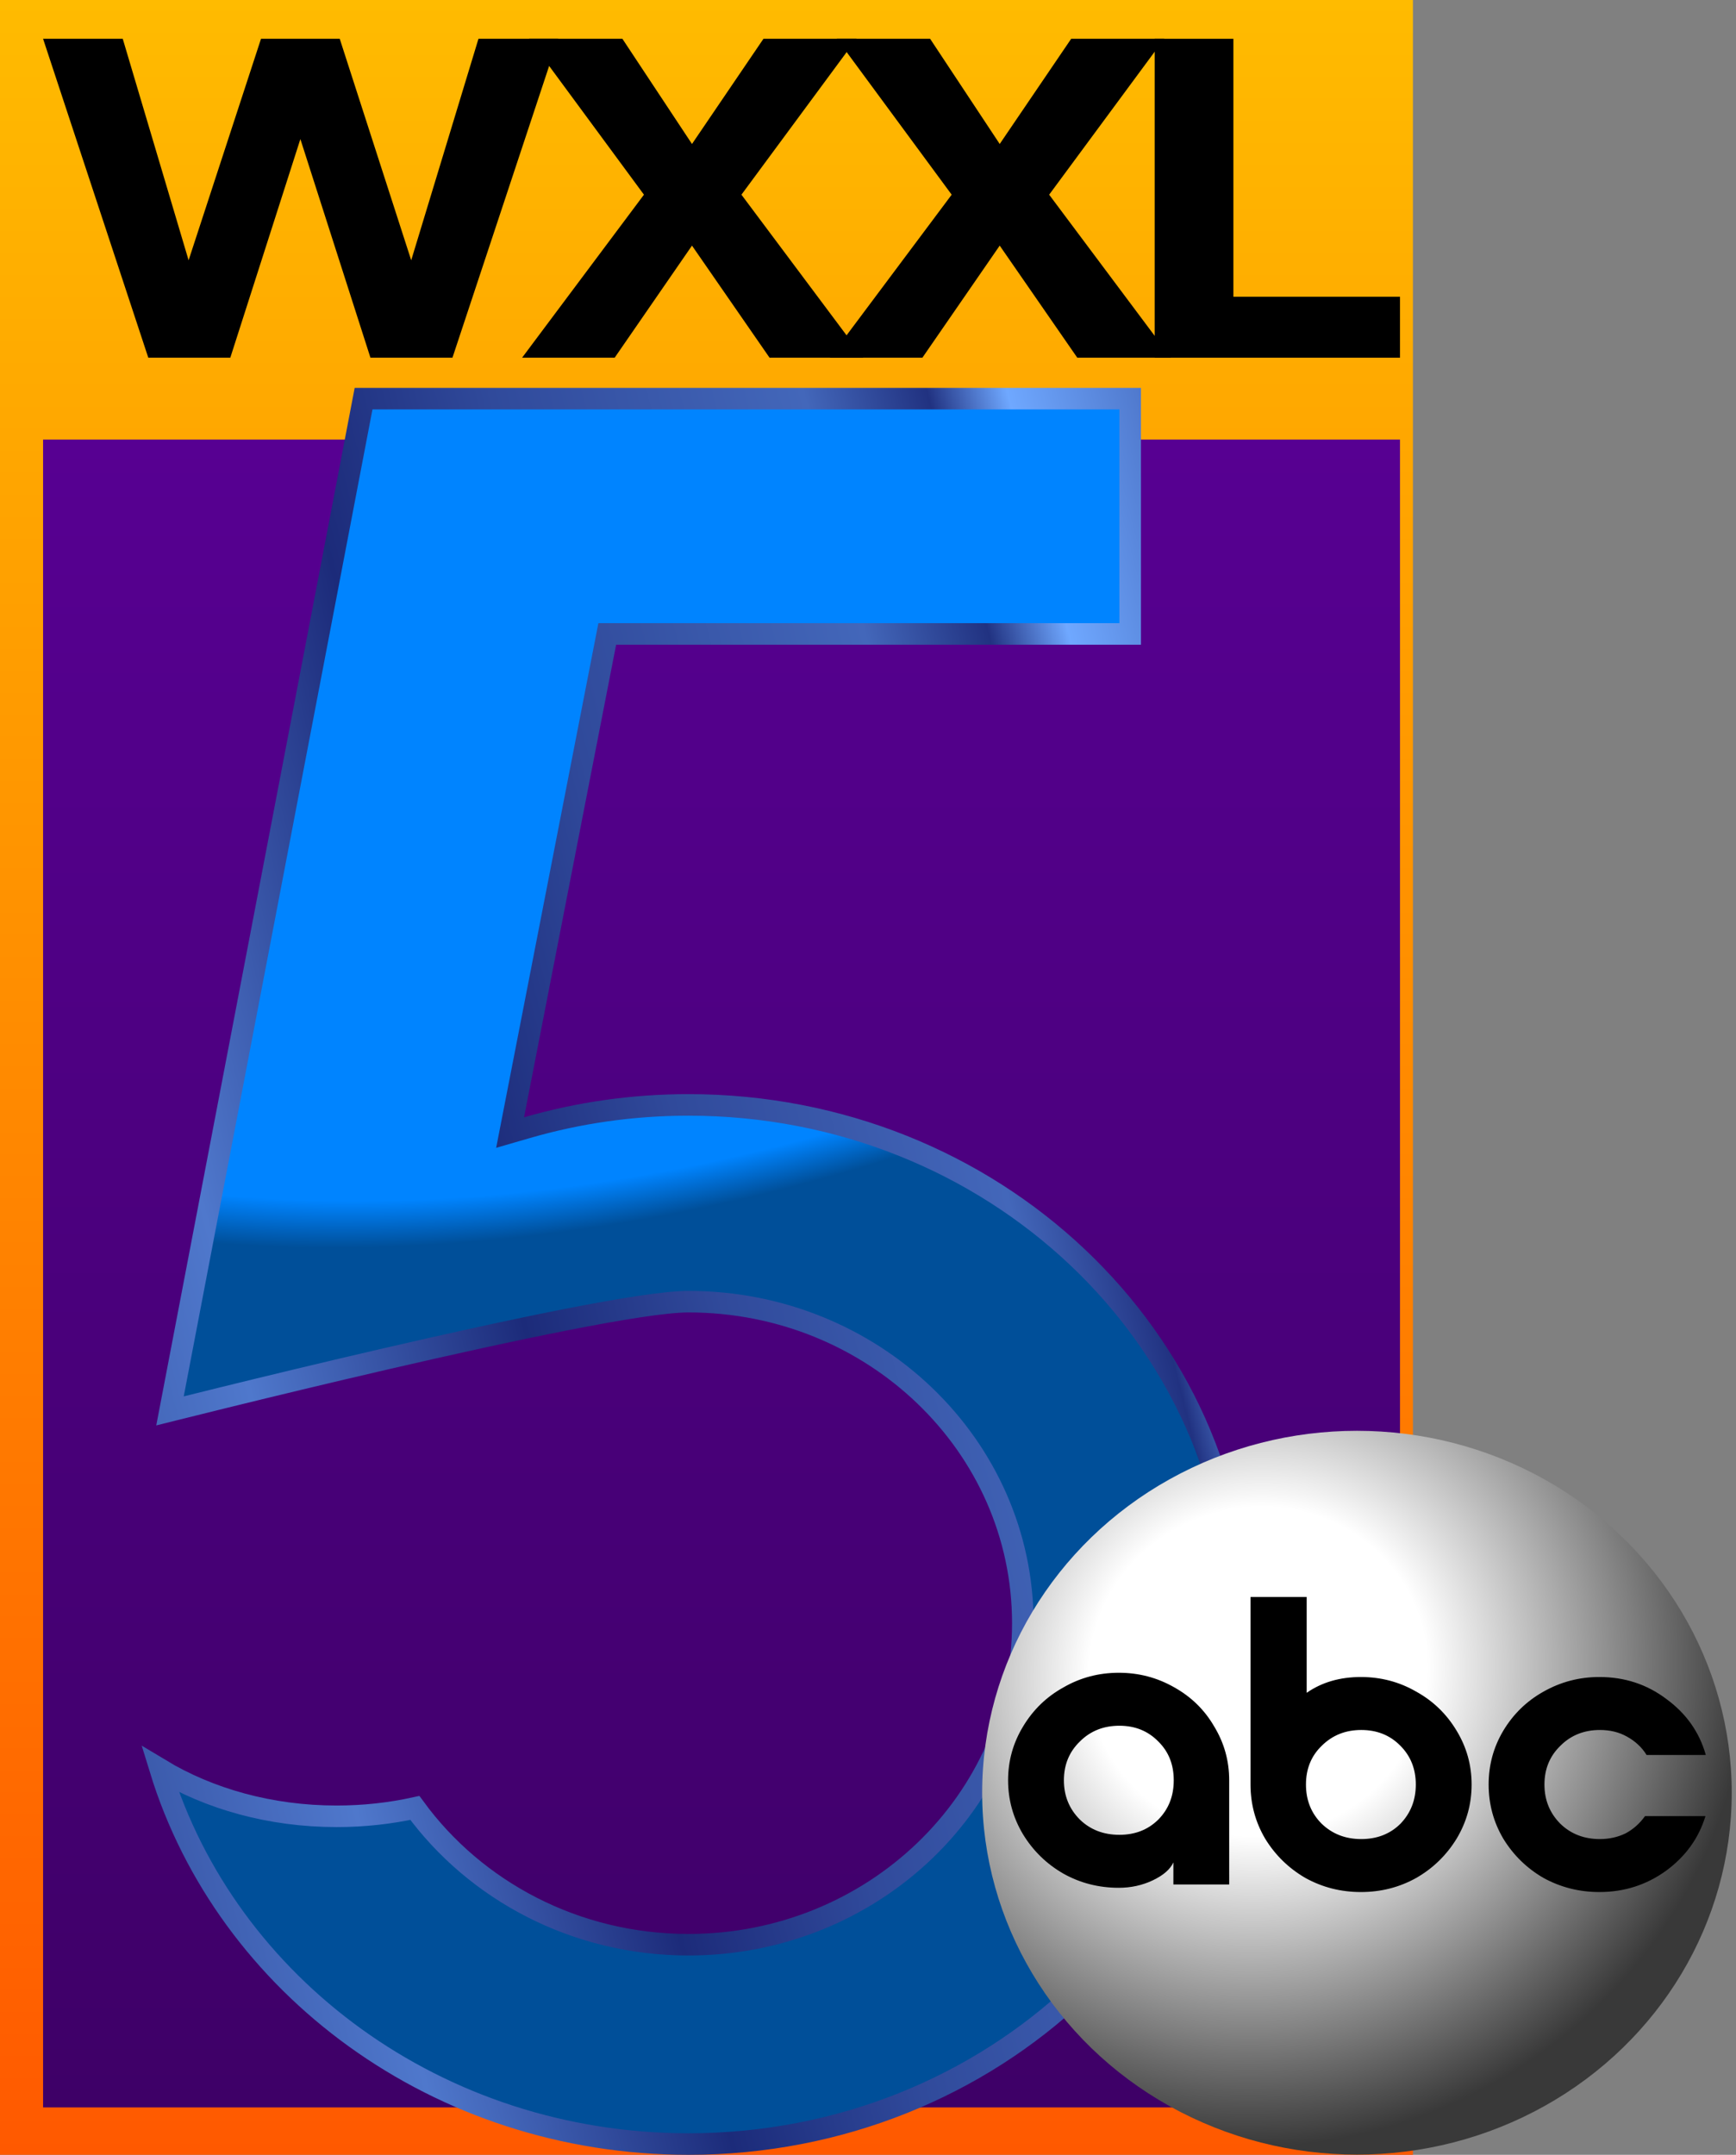
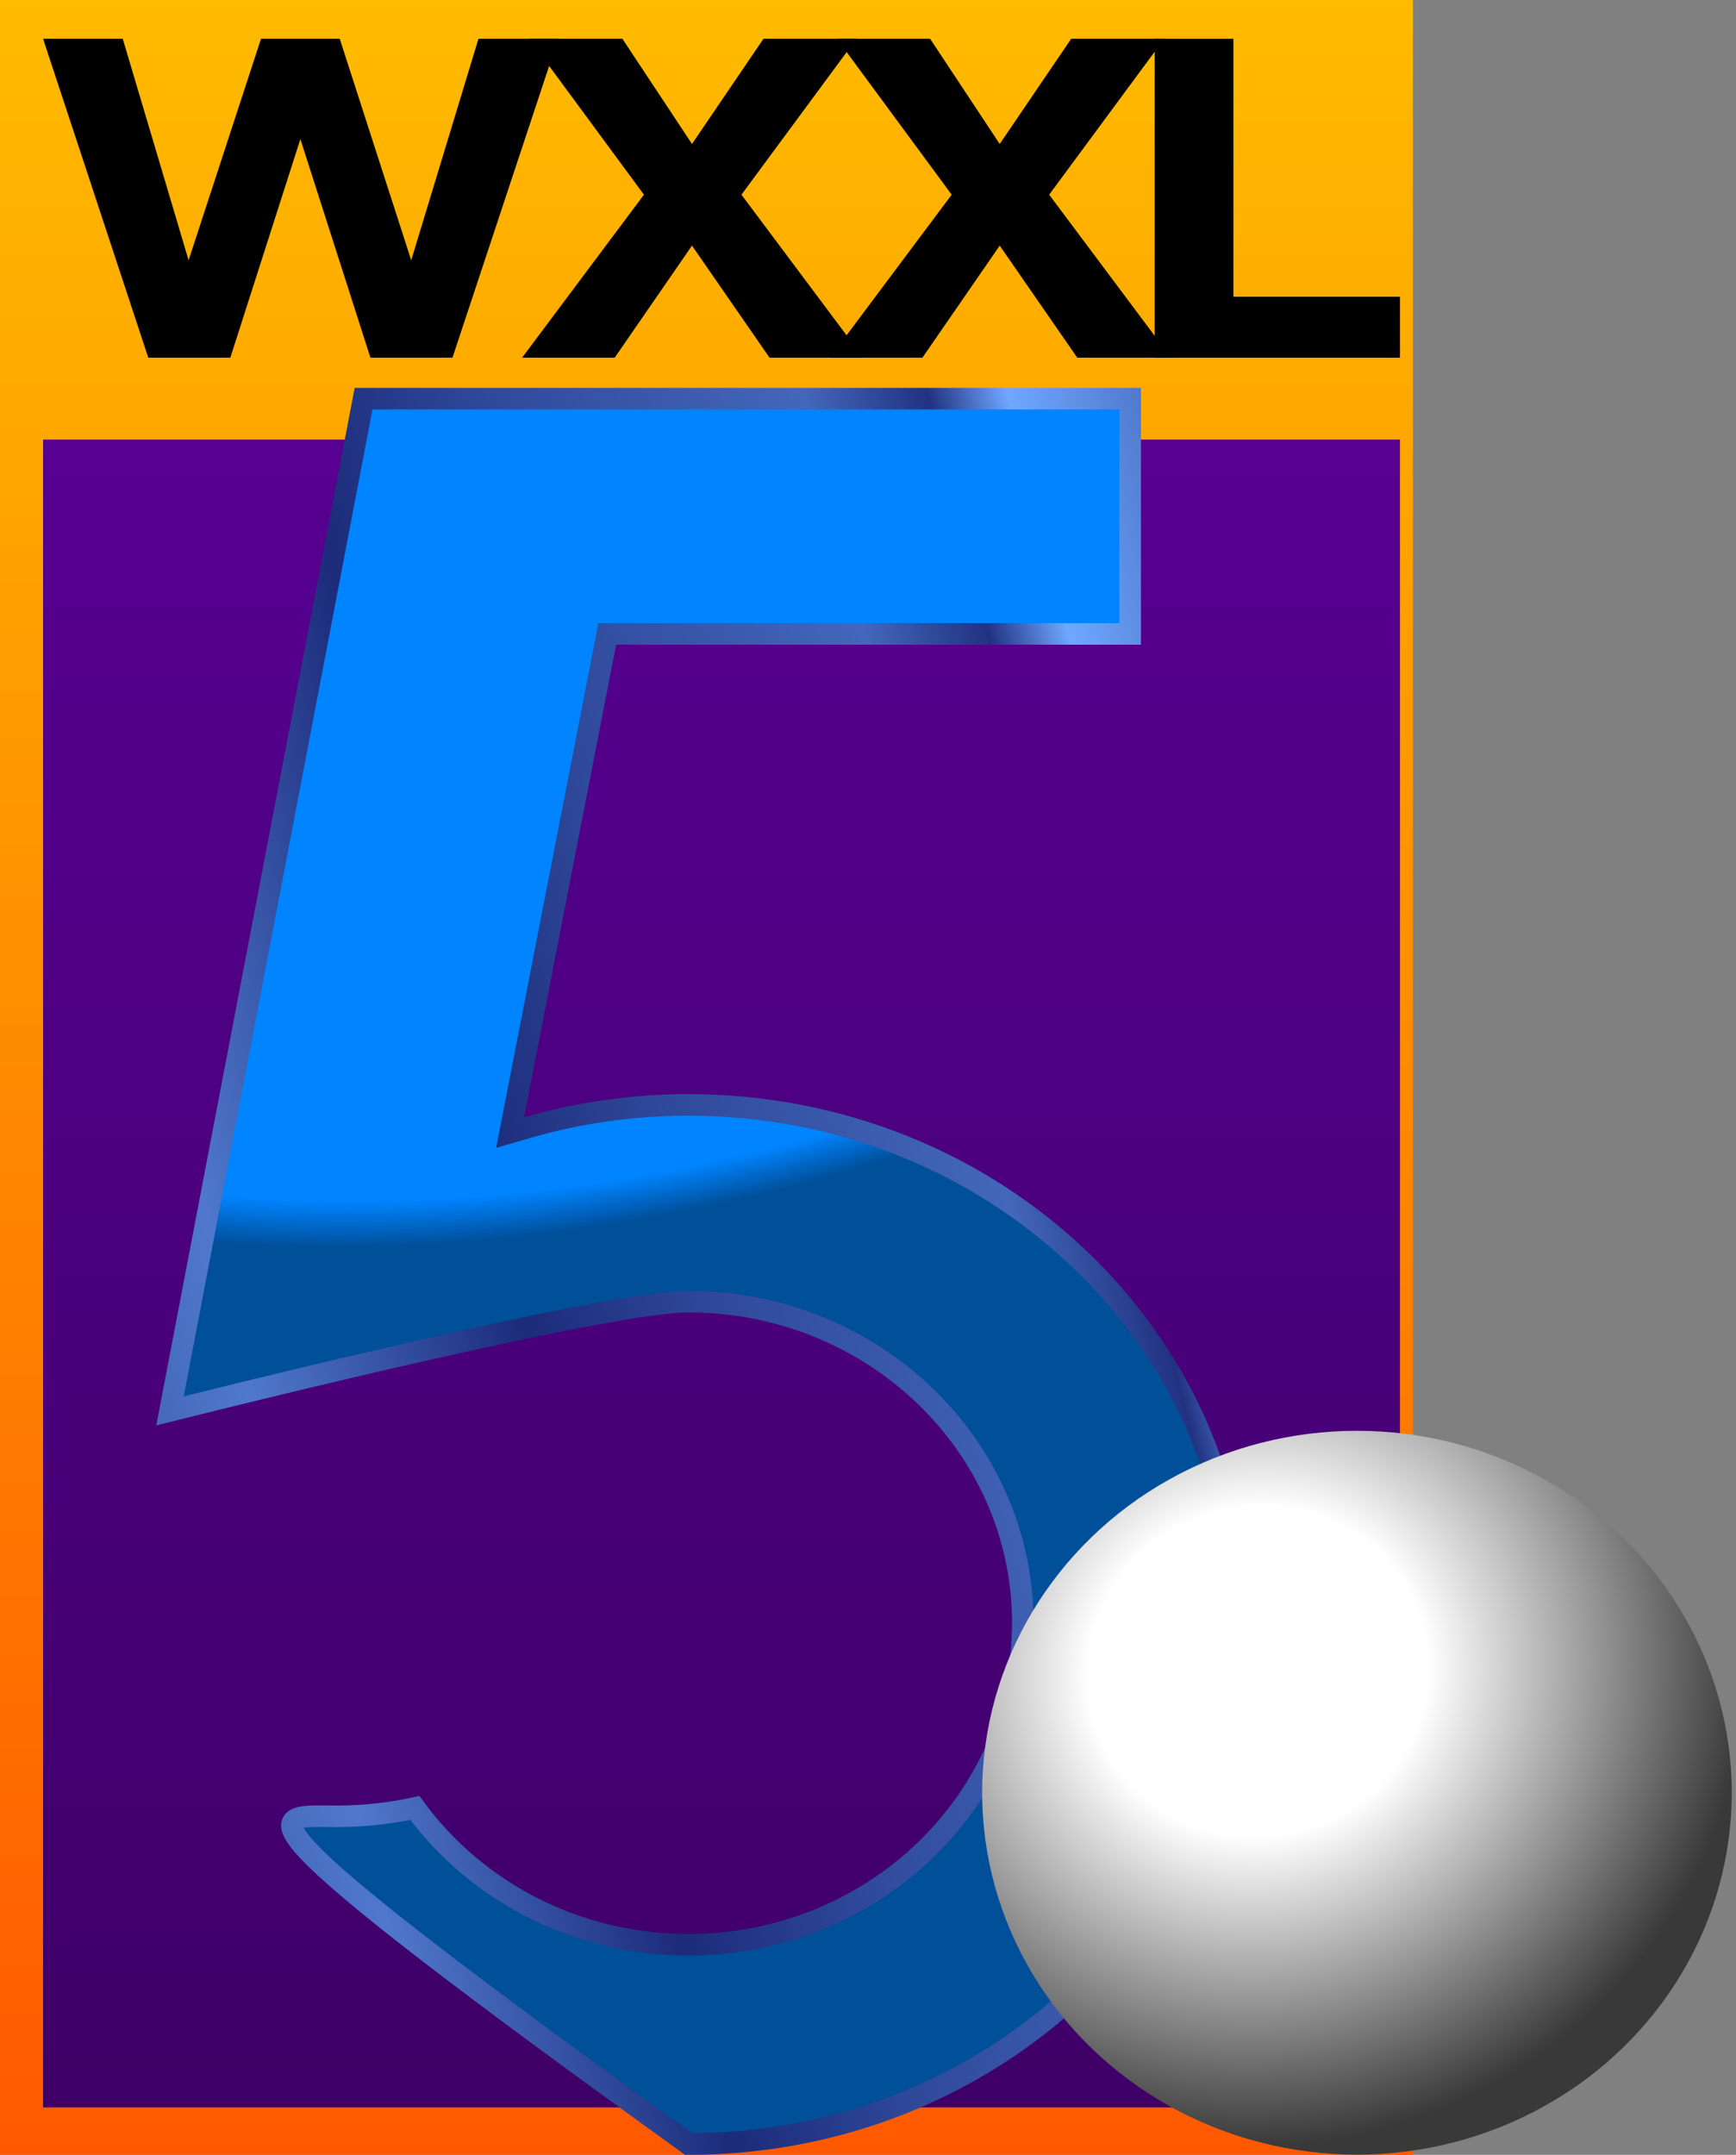
<svg xmlns="http://www.w3.org/2000/svg" width="403" height="500" viewBox="0 0 403 500" fill="none">
  <rect x="0" y="0" width="403" height="500" fill="#808080" stroke="none" />
  <rect width="328" height="500" fill="url(#paint0_linear_2583_33)" />
  <rect x="10" y="102" width="315" height="387" fill="url(#paint1_linear_2583_33)" />
-   <path d="M159.834 497.5C101.606 497.5 52.6 460.715 37.203 410.573C48.564 417.417 62.776 421.453 78.144 421.453C84.436 421.453 90.529 420.777 96.309 419.51C110.362 438.723 133.591 451.25 159.834 451.25C202.599 451.25 237.441 417.943 237.441 376.642C237.441 335.342 202.599 302.035 159.834 302.035C154.517 302.035 144.027 303.733 131.562 306.18C118.996 308.646 104.148 311.932 89.949 315.213C75.745 318.495 62.173 321.776 52.153 324.237C47.143 325.467 43.02 326.493 40.149 327.21C39.911 327.27 39.683 327.327 39.463 327.382L84.4 92.5H262.365V147.093H143.03H140.97L140.576 149.115L119.198 258.782L118.415 262.801L122.347 261.662C134.197 258.23 146.784 256.381 159.834 256.381C230.476 256.381 287.5 310.488 287.5 376.94C287.5 443.393 230.476 497.5 159.834 497.5Z" fill="url(#paint2_radial_2583_33)" stroke="url(#paint3_linear_2583_33)" stroke-width="5" />
+   <path d="M159.834 497.5C48.564 417.417 62.776 421.453 78.144 421.453C84.436 421.453 90.529 420.777 96.309 419.51C110.362 438.723 133.591 451.25 159.834 451.25C202.599 451.25 237.441 417.943 237.441 376.642C237.441 335.342 202.599 302.035 159.834 302.035C154.517 302.035 144.027 303.733 131.562 306.18C118.996 308.646 104.148 311.932 89.949 315.213C75.745 318.495 62.173 321.776 52.153 324.237C47.143 325.467 43.02 326.493 40.149 327.21C39.911 327.27 39.683 327.327 39.463 327.382L84.4 92.5H262.365V147.093H143.03H140.97L140.576 149.115L119.198 258.782L118.415 262.801L122.347 261.662C134.197 258.23 146.784 256.381 159.834 256.381C230.476 256.381 287.5 310.488 287.5 376.94C287.5 443.393 230.476 497.5 159.834 497.5Z" fill="url(#paint2_radial_2583_33)" stroke="url(#paint3_linear_2583_33)" stroke-width="5" />
  <ellipse cx="315.005" cy="415.977" rx="87.005" ry="83.977" fill="url(#paint4_radial_2583_33)" />
-   <path fill-rule="evenodd" clip-rule="evenodd" d="M259.726 438.04C255.075 438.04 250.797 436.952 246.894 434.776C242.948 432.519 239.834 429.456 237.508 425.667C235.182 421.798 234.02 417.607 234.02 413.093C234.02 408.579 235.182 404.427 237.508 400.598C239.834 396.729 242.948 393.707 246.894 391.53C250.797 389.273 255.075 388.145 259.726 388.145C264.377 388.145 268.655 389.273 272.6 391.53C276.504 393.707 279.618 396.729 281.861 400.598C284.187 404.427 285.349 408.579 285.349 413.093V437.275H272.392V432.156C271.645 433.768 270.067 435.139 267.617 436.307C265.166 437.476 262.508 438.04 259.726 438.04ZM259.851 425.748C263.505 425.748 266.495 424.579 268.904 422.201C271.313 419.743 272.475 416.72 272.475 413.093C272.475 409.465 271.313 406.483 268.904 404.105C266.495 401.646 263.505 400.437 259.851 400.437C256.196 400.437 253.123 401.646 250.673 404.105C248.222 406.483 246.977 409.465 246.977 413.093C246.977 416.72 248.222 419.743 250.673 422.201C253.123 424.579 256.196 425.748 259.851 425.748ZM290.297 414.078V370.551H303.337V392.798C306.867 390.34 311.061 389.131 315.92 389.131C320.571 389.131 324.849 390.259 328.752 392.516C332.698 394.692 335.812 397.715 338.138 401.584C340.464 405.413 341.626 409.564 341.626 414.078C341.626 418.592 340.464 422.784 338.138 426.653C335.812 430.442 332.698 433.505 328.752 435.762C324.849 437.938 320.571 439.026 315.92 439.026C311.269 439.026 306.991 437.938 303.046 435.762C299.142 433.505 296.028 430.442 293.702 426.653C291.418 422.784 290.297 418.592 290.297 414.078ZM316.003 401.423C312.348 401.423 309.317 402.632 306.825 405.091C304.375 407.469 303.171 410.451 303.171 414.078C303.171 417.706 304.375 420.728 306.825 423.187C309.317 425.565 312.348 426.734 316.003 426.734C319.658 426.734 322.689 425.565 325.098 423.187C327.465 420.728 328.669 417.706 328.669 414.078C328.669 410.451 327.465 407.469 325.098 405.091C322.689 402.632 319.658 401.423 316.003 401.423ZM371.283 439.026C366.632 439.026 362.313 437.938 358.326 435.762C354.423 433.505 351.308 430.442 348.982 426.653C346.698 422.784 345.577 418.592 345.577 414.078C345.577 409.564 346.698 405.413 348.982 401.584C351.308 397.715 354.423 394.692 358.326 392.516C362.313 390.259 366.632 389.131 371.283 389.131C377.139 389.131 382.33 390.823 386.857 394.249C391.425 397.594 394.498 401.907 395.993 407.227H382.247C381.126 405.413 379.589 404.003 377.679 402.955C375.81 401.907 373.734 401.423 371.408 401.423C367.753 401.423 364.68 402.632 362.23 405.091C359.78 407.469 358.534 410.451 358.534 414.078C358.534 417.706 359.78 420.728 362.23 423.187C364.68 425.565 367.753 426.734 371.408 426.734C373.567 426.734 375.561 426.29 377.388 425.404C379.174 424.436 380.669 423.106 381.873 421.414H395.91C394.332 426.572 391.259 430.804 386.732 434.109C382.205 437.374 377.056 439.026 371.283 439.026Z" fill="black" />
  <path d="M53.464 83H34.425L10 9H28.495L43.782 60.398L60.591 9H78.868L95.46 60.398L111.072 9H129.568L105.034 83H85.995L69.73 32.273L53.464 83Z" fill="black" />
  <path d="M160.64 56.992L142.689 83H121.201L149.489 45.174L122.833 9H144.484L160.64 33.409L177.232 9H198.828L172.118 45.174L200.406 83H178.646L160.64 56.992Z" fill="black" />
  <path d="M232.076 56.992L214.125 83H192.638L220.925 45.174L194.27 9H215.92L232.076 33.409L248.668 9H270.264L243.555 45.174L271.842 83H250.082L232.076 56.992Z" fill="black" />
  <path d="M325 83H268.045V9H286.323V68.861H325V83Z" fill="black" />
  <defs>
    <linearGradient id="paint0_linear_2583_33" x1="164" y1="0" x2="164" y2="500" gradientUnits="userSpaceOnUse">
      <stop stop-color="#FFBB00" />
      <stop offset="1" stop-color="#FF5900" />
    </linearGradient>
    <linearGradient id="paint1_linear_2583_33" x1="167.5" y1="102" x2="167.5" y2="489" gradientUnits="userSpaceOnUse">
      <stop stop-color="#570092" />
      <stop offset="1" stop-color="#3E0067" />
    </linearGradient>
    <radialGradient id="paint2_radial_2583_33" cx="0" cy="0" r="1" gradientUnits="userSpaceOnUse" gradientTransform="translate(162 105) rotate(71.769) scale(222.151 372.348)">
      <stop offset="0.72" stop-color="#0084FF" />
      <stop offset="0.765" stop-color="#004F99" />
    </radialGradient>
    <linearGradient id="paint3_linear_2583_33" x1="266.291" y1="19.448" x2="-50.862" y2="99.968" gradientUnits="userSpaceOnUse">
      <stop stop-color="#3C5BAD" />
      <stop offset="0.15" stop-color="#6FA8FF" />
      <stop offset="0.205" stop-color="#213281" />
      <stop offset="0.29" stop-color="#4367BA" />
      <stop offset="0.505" stop-color="#304A9B" />
      <stop offset="0.645" stop-color="#1C2B7A" />
      <stop offset="0.845" stop-color="#4F78CC" />
      <stop offset="1" stop-color="#3957A8" />
    </linearGradient>
    <radialGradient id="paint4_radial_2583_33" cx="0" cy="0" r="1" gradientUnits="userSpaceOnUse" gradientTransform="translate(292.109 387.94) rotate(71.048) scale(118.434 123.501)">
      <stop stop-color="white" />
      <stop offset="0.32" stop-color="white" />
      <stop offset="0.925" stop-color="#393939" />
    </radialGradient>
  </defs>
</svg>